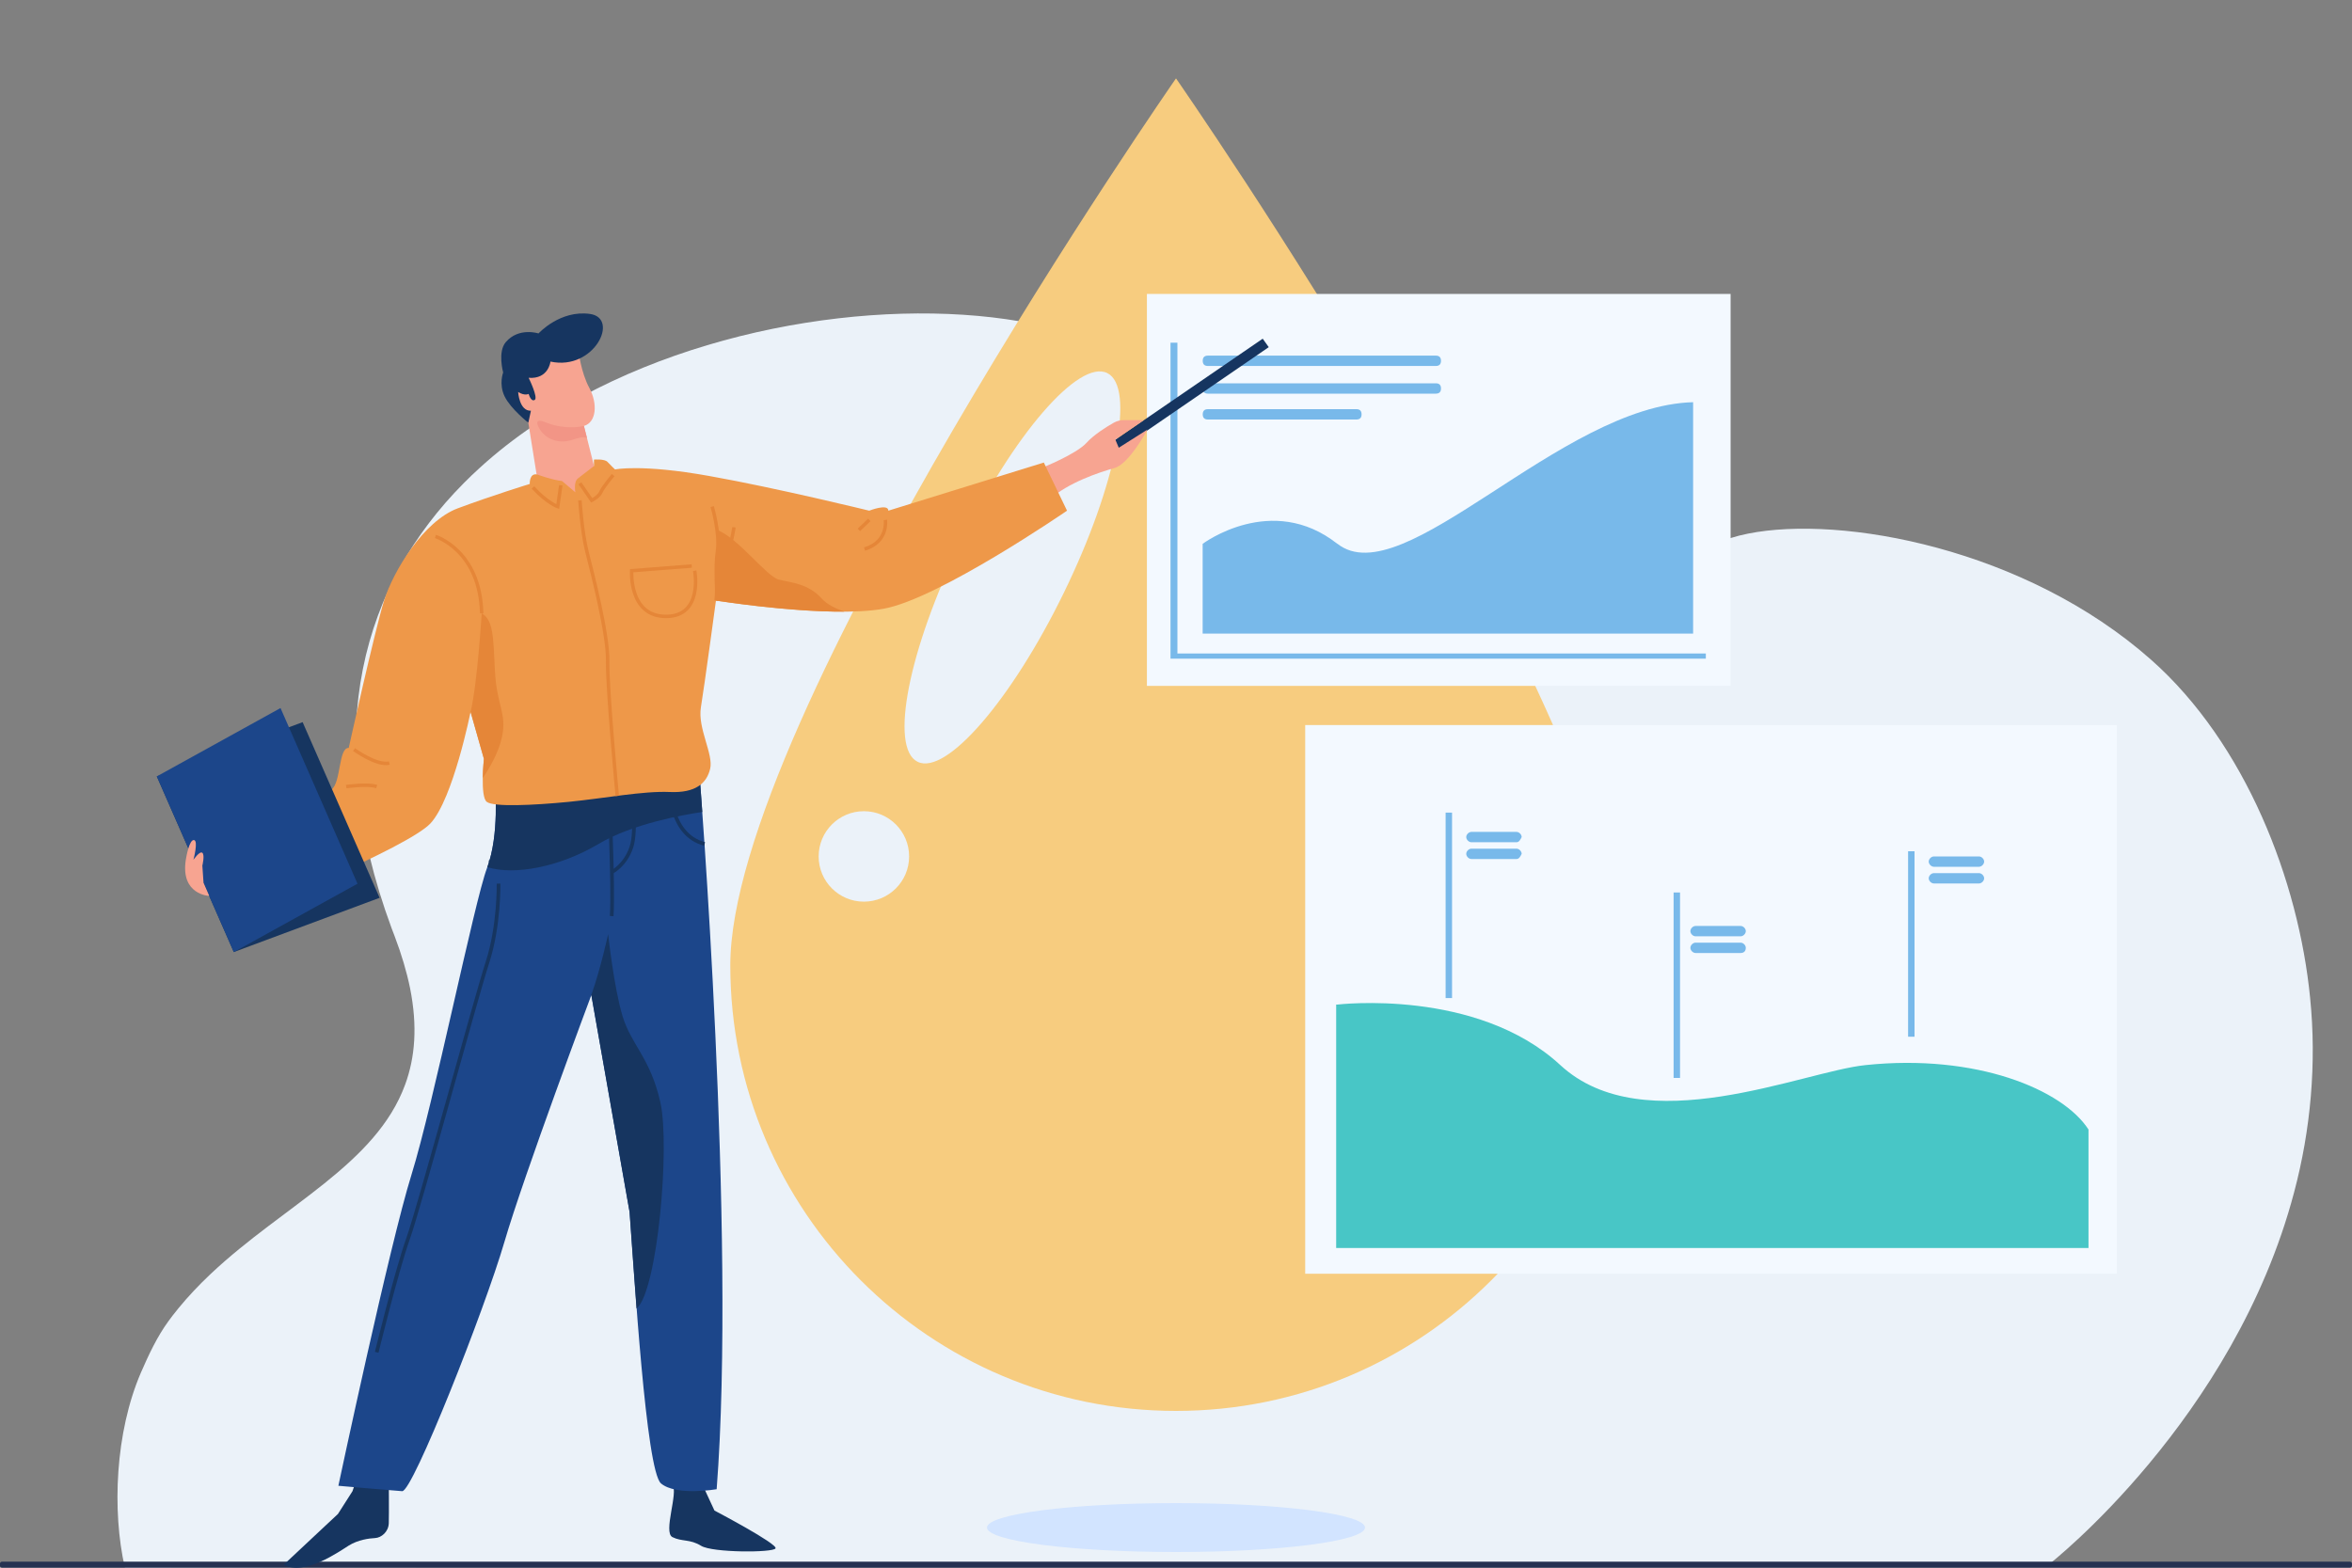
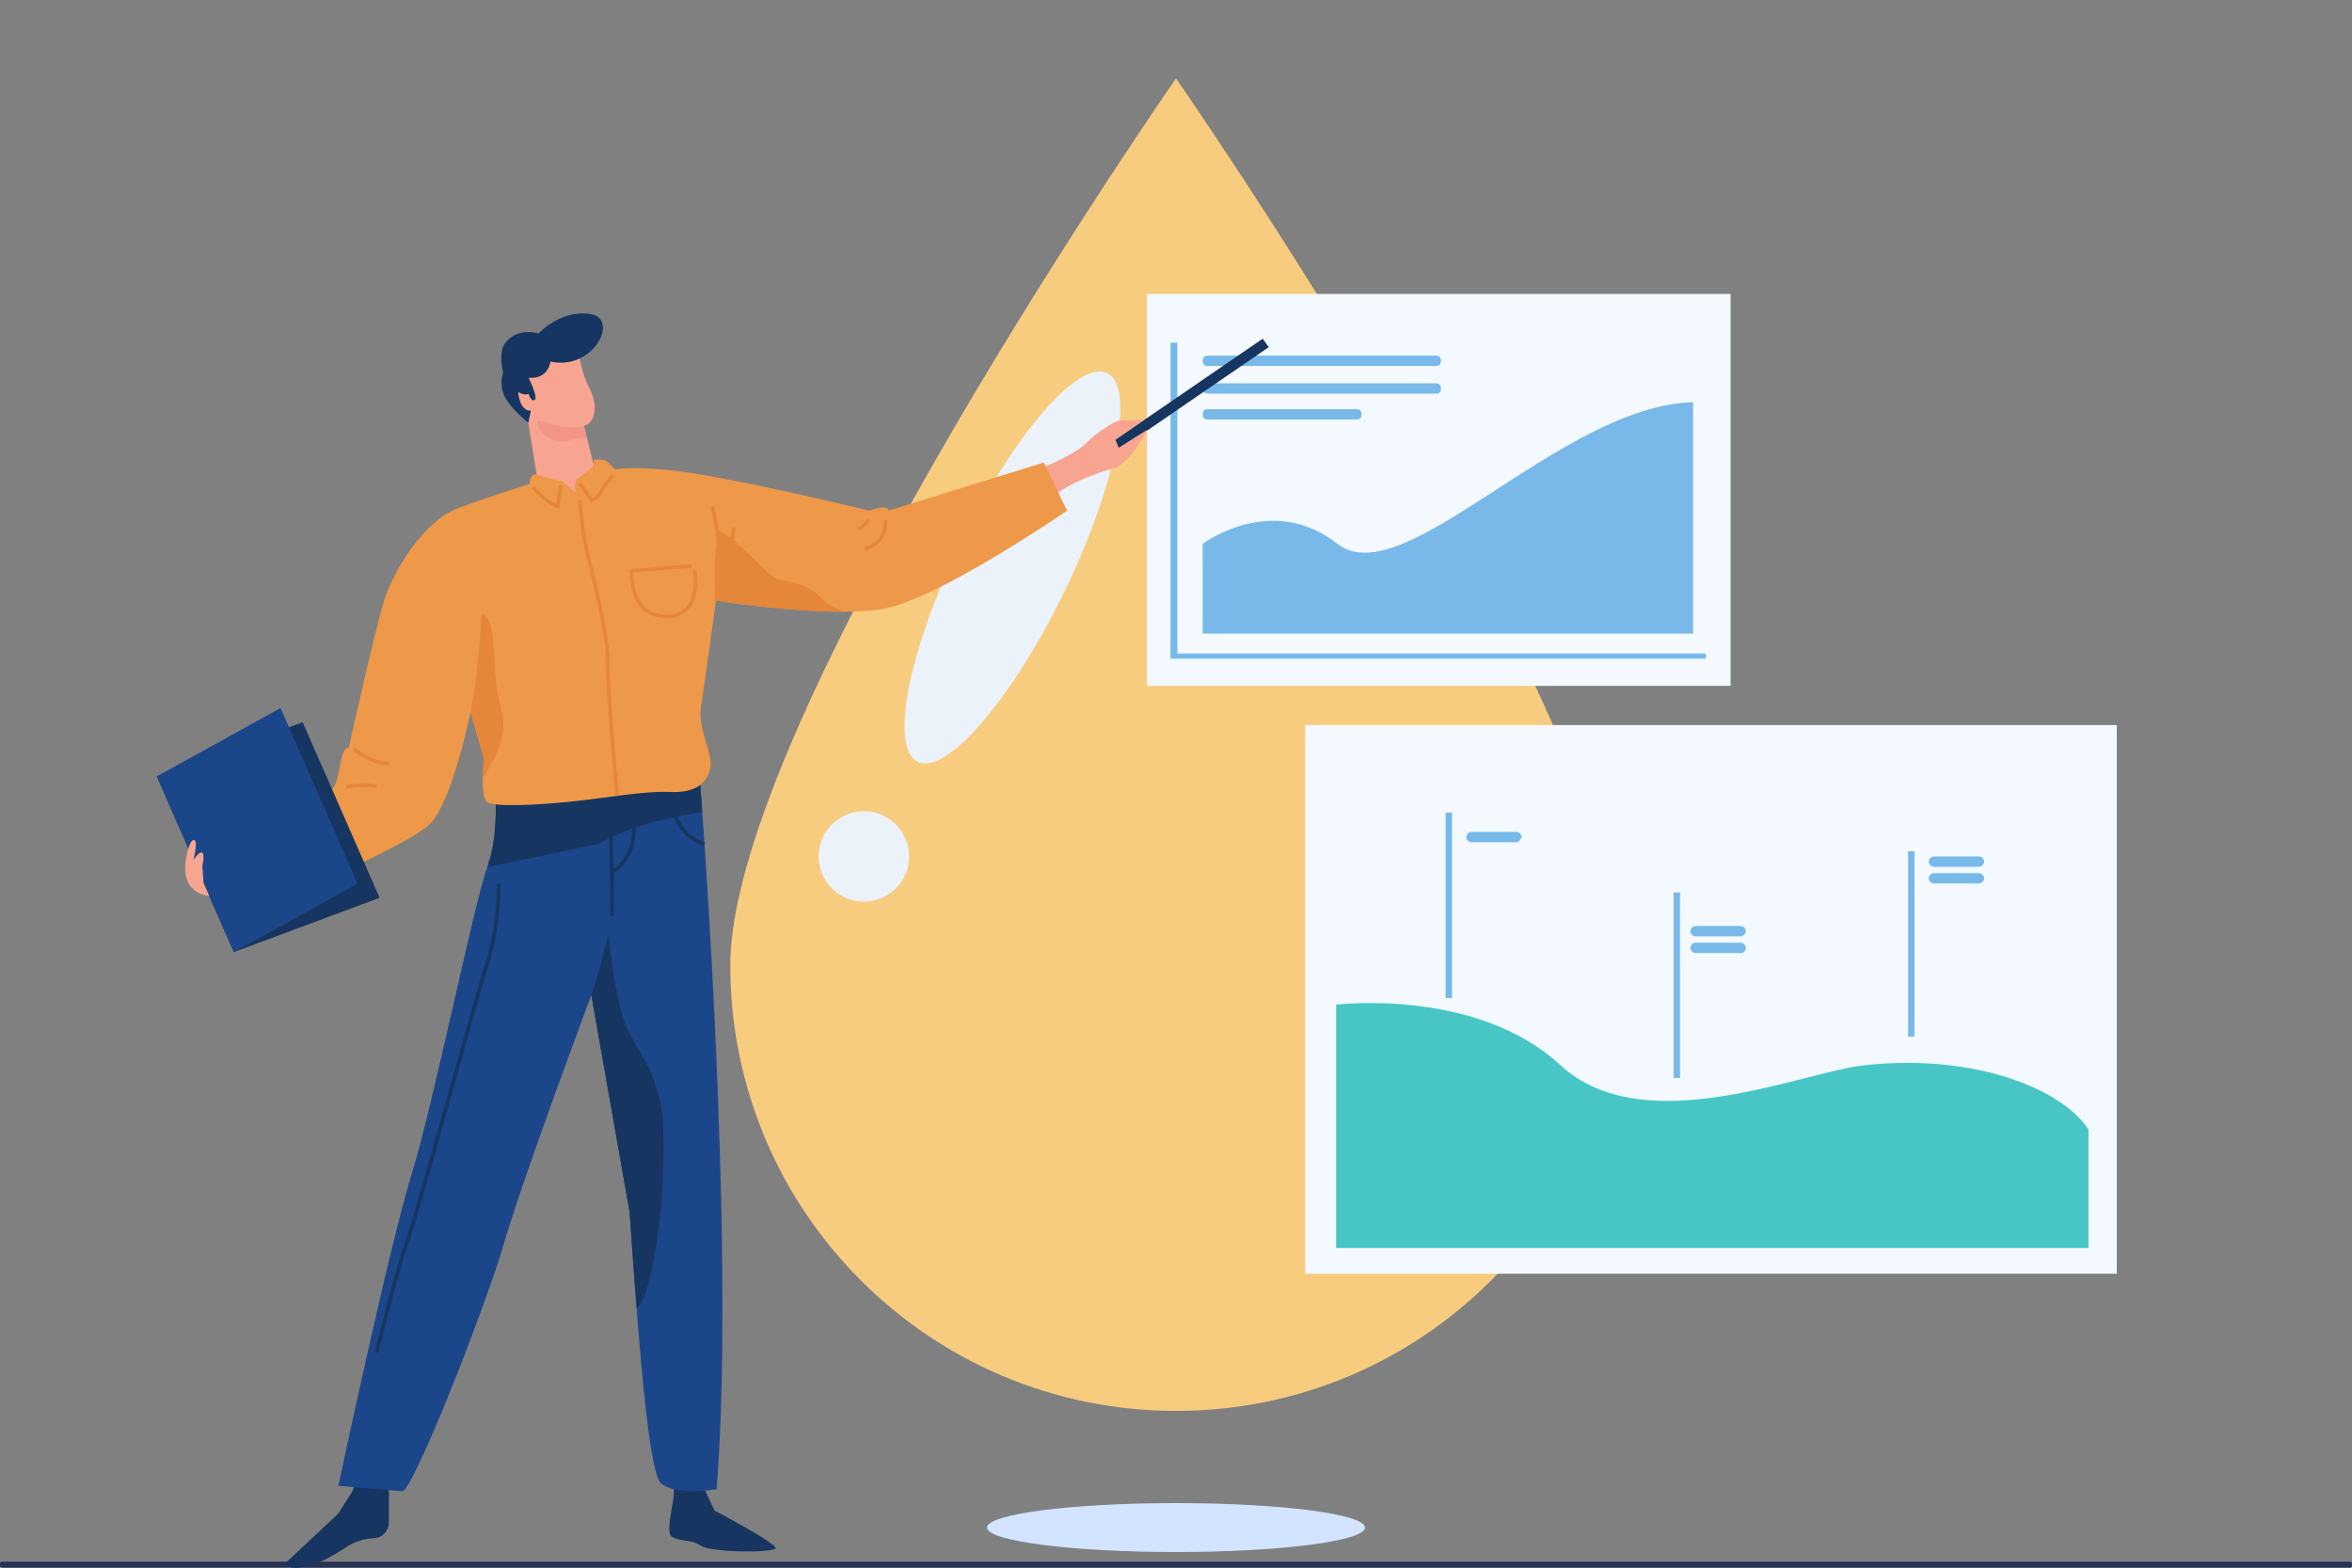
<svg xmlns="http://www.w3.org/2000/svg" id="eYVnAu2Hdfq1" viewBox="0 0 300 200" shape-rendering="geometricPrecision" text-rendering="geometricPrecision" project-id="f15296be125b4ff68466e2d373819c3a" export-id="d76abec5a31f4d168877ac098c0a0022" cached="false">
  <rect x="0" y="0" width="300" height="200" fill="#808080" stroke="none" />
  <style>
#eYVnAu2Hdfq5_to {animation: eYVnAu2Hdfq5_to__to 3000ms linear infinite normal forwards}@keyframes eYVnAu2Hdfq5_to__to { 0% {transform: translate(150px,95px)} 50% {transform: translate(150px,100px)} 100% {transform: translate(150px,95px)}} #eYVnAu2Hdfq33_tk {animation: eYVnAu2Hdfq33_tk__tk 3000ms linear infinite normal forwards}@keyframes eYVnAu2Hdfq33_tk__tk { 0% {transform: translate(68.528px,199.23px) skewX(0deg) skewY(0deg)} 50% {transform: translate(68.528px,199.23px) skewX(2deg) skewY(0deg)} 100% {transform: translate(68.528px,199.23px) skewX(0deg) skewY(0deg)}}
</style>
  <g>
-     <path d="M15.93,200l68.29-.14l63.21-.13l23.24-.05l90.77-.18c0,0,23.51-18.38,31.17-47.37c2.13-7.99,2.89-16.5,2.05-24.81-1.46-14.95-8.24-32.47-20.25-43.12-16.07-14.25-39.55-18.52-51.46-16.12-1.55.31-2.9.74-4.02,1.27-15.85,7.54-36.88-12.83-82.32-26.82-16.24-5-42.24-2.78-62.34,8.02-2.13,1.15-4.2,2.39-6.19,3.73-2.42,1.64-4.71,3.42-6.84,5.36-.72.65-1.42,1.32-2.1,2.01-12.67,12.77-18.54,31.46-9.18,56.8.1.27.2.54.31.81.01.04.03.08.05.13.91,2.39,1.56,4.61,1.98,6.66.98,4.88.64,8.87-.62,12.31-3.72,10.19-15.51,15.42-24.74,24.1-.07.06-.13.13-.2.19-1.39,1.32-2.72,2.72-3.96,4.23-.26.32-.52.65-.78.98-.19.25-.37.49-.55.74-1.4,1.93-2.46,4.17-3.47,6.5-3.29,7.63-3.7,17.66-2.06,24.87l.01.03Z" fill="#ebf2f9" />
    <path d="M0.27,199.24h299.47c.15,0,.27.12.27.27v.23c0,.15-.12.27-.27.27h-299.47c-.15,0-.27-.12-.27-.27v-.23c0-.15.12-.27.27-.27Z" transform="matrix(-1 0 0-1 300 399.24)" fill="#263252" />
  </g>
  <g id="eYVnAu2Hdfq5_to" transform="translate(150,95)">
    <g transform="translate(-150,-95)">
      <path d="M93.15,123.15C93.15,154.55,118.6,180,150,180s56.85-25.45,56.85-56.85-56.85-113.15-56.85-113.15-56.85,81.75-56.85,113.15Z" fill="#f7cc7f" />
      <g>
        <path d="M122.56,69.19c-6.68,13.7-9.14,26.24-5.51,28c3.63,1.77,11.99-7.9,18.66-21.6c6.68-13.7,9.14-26.24,5.51-28-3.63-1.77-11.99,7.9-18.66,21.6Z" fill="#ebf2f9" />
        <circle r="5.77" transform="translate(110.19 109.26)" fill="#ebf2f9" />
      </g>
    </g>
  </g>
  <g>
    <g>
      <rect width="74.45" height="50" rx="0" ry="0" transform="translate(146.29 37.5)" fill="#f3f9ff" />
      <g>
        <path d="M217.58,84.03h-68.28v-40.31h.88v39.65h67.4v.66Z" fill="#78b9ea" />
      </g>
      <g>
        <path d="M170.58,69.38c-8.37-6.61-17.18,0-17.18,0v11.45h62.56v-29.52c-16.96.44-37,24.67-45.37,18.06l-.01.01Z" fill="#78b9ea" />
        <path d="M154.07,46.69h29.07c.44,0,.66-.22.66-.66s-.22-.66-.66-.66h-29.07c-.44,0-.66.22-.66.66s.22.66.66.66Z" fill="#78b9ea" />
        <path d="M154.07,50.22h29.07c.44,0,.66-.22.66-.66s-.22-.66-.66-.66h-29.07c-.44,0-.66.22-.66.66s.22.66.66.66Z" fill="#78b9ea" />
        <path d="M154.07,52.2h18.94c.44,0,.66.22.66.66v0c0,.44-.22.66-.66.66h-18.94c-.44,0-.66-.22-.66-.66v0c0-.44.22-.66.66-.66v0Z" fill="#78b9ea" />
      </g>
    </g>
    <g>
      <rect width="103.52" height="70" rx="0" ry="0" transform="translate(166.48 92.5)" fill="#f3f9ff" />
      <path d="M170.59,128.16c0,0,17.75-2.14,28.43,7.72s30.89.82,38.94,0c14.13-1.48,25.14,3.12,28.43,8.22v15.12h-95.96v-31.06h.16Z" fill="#48c6c6" />
      <rect width="0.82" height="23.66" rx="0" ry="0" transform="translate(184.39 103.67)" fill="#78b9ea" />
      <rect width="0.82" height="23.66" rx="0" ry="0" transform="translate(213.47 113.86)" fill="#78b9ea" />
      <rect width="0.82" height="23.66" rx="0" ry="0" transform="translate(243.38 108.6)" fill="#78b9ea" />
      <path d="M193.43,107.45h-5.75c-.33,0-.66-.33-.66-.66v0c0-.33.33-.66.66-.66h5.75c.33,0,.66.33.66.66v0c-.16.33-.33.66-.66.66Z" fill="#78b9ea" />
-       <path d="M193.43,109.59h-5.75c-.33,0-.66-.33-.66-.66v0c0-.33.33-.66.66-.66h5.75c.33,0,.66.33.66.66v0c-.16.33-.33.66-.66.66Z" fill="#78b9ea" />
      <path d="M222.02,119.45h-5.75c-.33,0-.66-.33-.66-.66v0c0-.33.33-.66.66-.66h5.75c.33,0,.66.33.66.66v0c0,.33-.33.66-.66.66Z" fill="#78b9ea" />
      <path d="M222.02,121.58h-5.75c-.33,0-.66-.33-.66-.66v0c0-.33.33-.66.66-.66h5.75c.33,0,.66.33.66.66v0c0,.49-.33.66-.66.66Z" fill="#78b9ea" />
      <path d="M252.42,110.58h-5.75c-.33,0-.66-.33-.66-.66v0c0-.33.33-.66.66-.66h5.75c.33,0,.66.33.66.66v0c0,.33-.33.66-.66.66Z" fill="#78b9ea" />
      <path d="M252.42,112.71h-5.75c-.33,0-.66-.33-.66-.66v0c0-.33.33-.66.66-.66h5.75c.33,0,.66.33.66.66v0c0,.33-.33.66-.66.66Z" fill="#78b9ea" />
    </g>
  </g>
  <ellipse rx="24.11" ry="3.12" transform="translate(150 194.88)" fill="#d2e4ff" />
  <g id="eYVnAu2Hdfq33_tk" transform="translate(68.528,199.23) skewX(0) skewY(0)">
    <g transform="translate(-68.528,-199.23)">
      <path d="M89.38,188.94l1.75,3.77c0,0,8.13,4.27,7.79,4.83-.33.56-8.05.56-9.49-.33s-2.44-.5-3.66-1.11.78-5.66,0-6.72l3.61-.44Z" fill="#163560" />
      <path d="M49.59,188.59c0,0,.04,4.63,0,5.74s-.96,1.85-1.74,1.89-2.18.22-3.37.96c-1.18.74-5.66,3.92-8.29,2.44l6.92-6.48l1.85-2.9.56-1.65h4.07Z" fill="#163560" />
      <path d="M89.19,98.37c0,0,4.74,59.21,2.22,91.62c0,0-5.18.89-7.1-.74s-3.4-26.79-4-34.63l-4.88-27.68c0,0-8.59,22.94-11.1,31.53s-11.69,31.86-13.03,31.77c-1.33-.09-8.14-.69-8.14-.69s6.51-30.64,9.32-39.67s8.03-34.91,9.64-39.14s1.02-10.39,1.02-10.39l26.05-1.98Z" fill="#1c468a" />
-       <path d="M76.34,107.67c4.33-2.58,10.8-3.72,13.24-4.08-.24-3.31-.39-5.22-.39-5.22l-26.05,1.98c0,0,.58,6.06-.98,10.28c3.45,1.07,9.21-.01,14.18-2.96Z" fill="#163560" />
+       <path d="M76.34,107.67c4.33-2.58,10.8-3.72,13.24-4.08-.24-3.31-.39-5.22-.39-5.22l-26.05,1.98c0,0,.58,6.06-.98,10.28Z" fill="#163560" />
      <path d="M81.2,166.93c2.66-2.19,4.29-20.68,3.03-26.3s-3.7-7.33-4.81-10.95c-1.11-3.63-1.85-10.51-1.85-10.51s-.96,4.44-2.15,7.77l4.88,27.68c.2,2.65.5,7.28.89,12.32l.01-.01Z" fill="#163560" />
      <path d="M77.65,100.35c0,0,.63,12.69.37,16.52" fill="none" stroke="#163560" stroke-width="0.47" stroke-miterlimit="10" />
      <path d="M80.52,100.85c0,0,.78,5,0,7.27-.78,2.28-2.44,3.11-2.44,3.11" fill="none" stroke="#163560" stroke-width="0.47" stroke-miterlimit="10" />
      <path d="M85.46,100.35c0,0-.12,6.14,4.41,7.32" fill="none" stroke="#163560" stroke-width="0.47" stroke-miterlimit="10" />
      <path d="M66.86,102.24c0,0-.26,7.05-4.49,7.77" fill="none" stroke="#163560" stroke-width="0.47" stroke-miterlimit="10" />
      <path d="M63.59,112.73c0,0,.11,5.33-1.42,10.06-1.54,4.74-8.64,31.08-10.12,35.23s-4,14.5-4,14.5" fill="none" stroke="#163560" stroke-width="0.47" stroke-miterlimit="10" />
      <polygon points="161.06,43.21 161.83,44.29 142.37,57.64 141.59,56.56 161.06,43.21" fill="#163560" />
      <path d="M132.86,59.7c0,0,4.4-1.74,5.74-3.22.94-1.04,2.57-2.05,3.46-2.55.39-.22.82-.33,1.26-.33h2.57l-3.63,2.48.44,1.04l3.66-2.32c0,0-2.33,4.4-4.21,4.91-1.89.52-5.99,1.89-8.25,4l-1.04-4v-.01Z" fill="#f7a491" />
      <path d="M73.78,44.72c0,0,.31,2.77,1.39,4.77s.92,4.39-.69,4.85l1.85,7.32c0,0-2.16,3.08-7.47,1.46l-1.47-9.17c0,0-3.23-4.07-2.46-6.07s8.86-3.16,8.86-3.16h-.01Z" fill="#f7a491" />
      <path d="M74.48,54.34c-1.59.38-3.56.08-4.7-.39s-1.36-.26-1.22.21c.14.46.78,1.77,2.53,2.1s2.71-.78,3.78-.38l-.39-1.53v-.01Z" fill="#f29586" />
      <path d="M68.52,60.53c0,0,1.78.67,3.17.84l1.7,1.44c0,0-.26-1.34.33-1.78s2.04-1.57,2.04-1.57v-.83c0,0,1.36-.11,1.73.3s.96.96.96.96s3.33-.72,11.99.83c8.66,1.54,20.43,4.43,20.43,4.43s2.44-.96,2.44,0l19.83-6.14l2.96,6.14c0,0-16.36,11.25-23.39,12.51s-21.39-1.04-21.39-1.04-1.48,10.95-1.92,13.62s1.63,5.99,1.18,7.84c-.44,1.85-1.85,3.11-5.18,2.96s-8.36.81-12.88,1.26c-4.51.44-9.55.67-10.43,0s-.37-5.48-.37-5.48l-1.7-5.99c0,0-2.22,11.1-5.11,14.21s-23.16,11.32-23.16,11.32l-1.63-6.29c0,0,10.88-8.44,12.14-9.32s.89-5.4,2.22-5.33c0,0,3.33-15.02,4.51-18.8c1.18-3.77,5.03-10.14,9.4-11.77s9.18-3.11,9.18-3.11-.08-1.41.94-1.21h.01Z" fill="#ee9849" />
      <path d="M71.53,61.91l-.39,2.72c0,0-1.36-.47-3.16-2.44" fill="none" stroke="#e58638" stroke-width="0.44" stroke-miterlimit="10" />
      <path d="M73.97,61.66l1.5,2.17c0,0,.92-.44,1.19-1.08s1.55-2.14,1.55-2.14" fill="none" stroke="#e58638" stroke-width="0.44" stroke-miterlimit="10" />
      <path d="M61.44,78.24c0,0-.53,8.8-1.41,12.58l1.7,5.99c0,0-.13,1.18-.15,2.45.83-1.23,2.02-3.24,2.44-5.19.67-3.11-.67-4-.89-8.51s-.22-6.44-1.7-7.33l.01.01Z" fill="#e58638" />
      <path d="M107.7,78.03c-1.14-.4-2.24-.94-2.87-1.65-1.72-1.94-3.94-2.05-5.5-2.44s-5.22-5.38-7.88-6.33c0,0,.35,2.68-.07,4.25s-.04,4.76-.04,4.76s9.1,1.45,16.36,1.41Z" fill="#e58638" />
      <path d="M112.93,66.33c0,0,.44,2.78-2.66,3.72" fill="none" stroke="#e58638" stroke-width="0.44" stroke-miterlimit="10" />
      <path d="M73.97,63.83c0,0,.25,4,.9,6.58s2.71,10.5,2.64,13.98s1.22,17.15,1.22,17.15" fill="none" stroke="#e58638" stroke-width="0.44" stroke-miterlimit="10" />
-       <path d="M55.54,68.44c0,0,5.7,1.74,5.9,9.81" fill="none" stroke="#e58638" stroke-width="0.44" stroke-miterlimit="10" />
      <path d="M45.16,95.63c0,0,2.89,2.11,4.5,1.72" fill="none" stroke="#e58638" stroke-width="0.44" stroke-miterlimit="10" />
      <path d="M44.16,100.35c0,0,2.78-.39,3.89,0" fill="none" stroke="#e58638" stroke-width="0.44" stroke-miterlimit="10" />
      <g>
        <polygon points="48.42,114.54 29.82,121.46 20,99.05 38.6,92.13 48.42,114.54" fill="#163560" />
        <polygon points="45.6,112.74 29.82,121.46 20,99.05 35.78,90.33 45.6,112.74" fill="#1c468a" />
      </g>
      <path d="M23.7,109.69c.06-.37.44-2.59,1.04-2.52.59.07-.07,2.52-.07,2.52s.81-1.18,1.14-.89s0,1.63,0,1.63l.15,2.2.73,1.67c0,0-3.69-.13-2.99-4.61Z" fill="#f7a491" />
      <path d="M88.23,72.21l-7.66.6c0,0-.39,5.83,4.38,5.83s3.66-5.83,3.66-5.83" fill="none" stroke="#e58638" stroke-width="0.44" stroke-miterlimit="10" />
      <path d="M70.21,46.14c0,0-.24,2.25-2.78,2.06c0,0,1.25,2.54.77,2.82-.48.29-.77-.77-.77-.77s-.48.29-1.34-.24c0,0,.14,2.44,1.63,2.39l-.33,1.53c0,0-2.25-1.77-3.02-3.35s-.19-3.06-.19-3.06-.73-2.65.34-3.88c1.66-1.93,4.17-1.1,4.17-1.1s2.73-3.02,6.56-2.49.53,7.28-5.03,6.08l-.01.01Z" fill="#163560" />
      <path d="M91.34,76.61c.22-1.63-.17-4.01.17-6.29s-.67-5.69-.67-5.69" fill="none" stroke="#e58638" stroke-width="0.44" stroke-miterlimit="10" />
      <path d="M93.62,67.27c0,0-.76,5-2.24,6.27" fill="none" stroke="#e58638" stroke-width="0.44" stroke-miterlimit="10" />
      <line x1="110.88" y1="66.33" x2="109.55" y2="67.6" fill="none" stroke="#e58638" stroke-width="0.44" stroke-miterlimit="10" />
    </g>
  </g>
</svg>